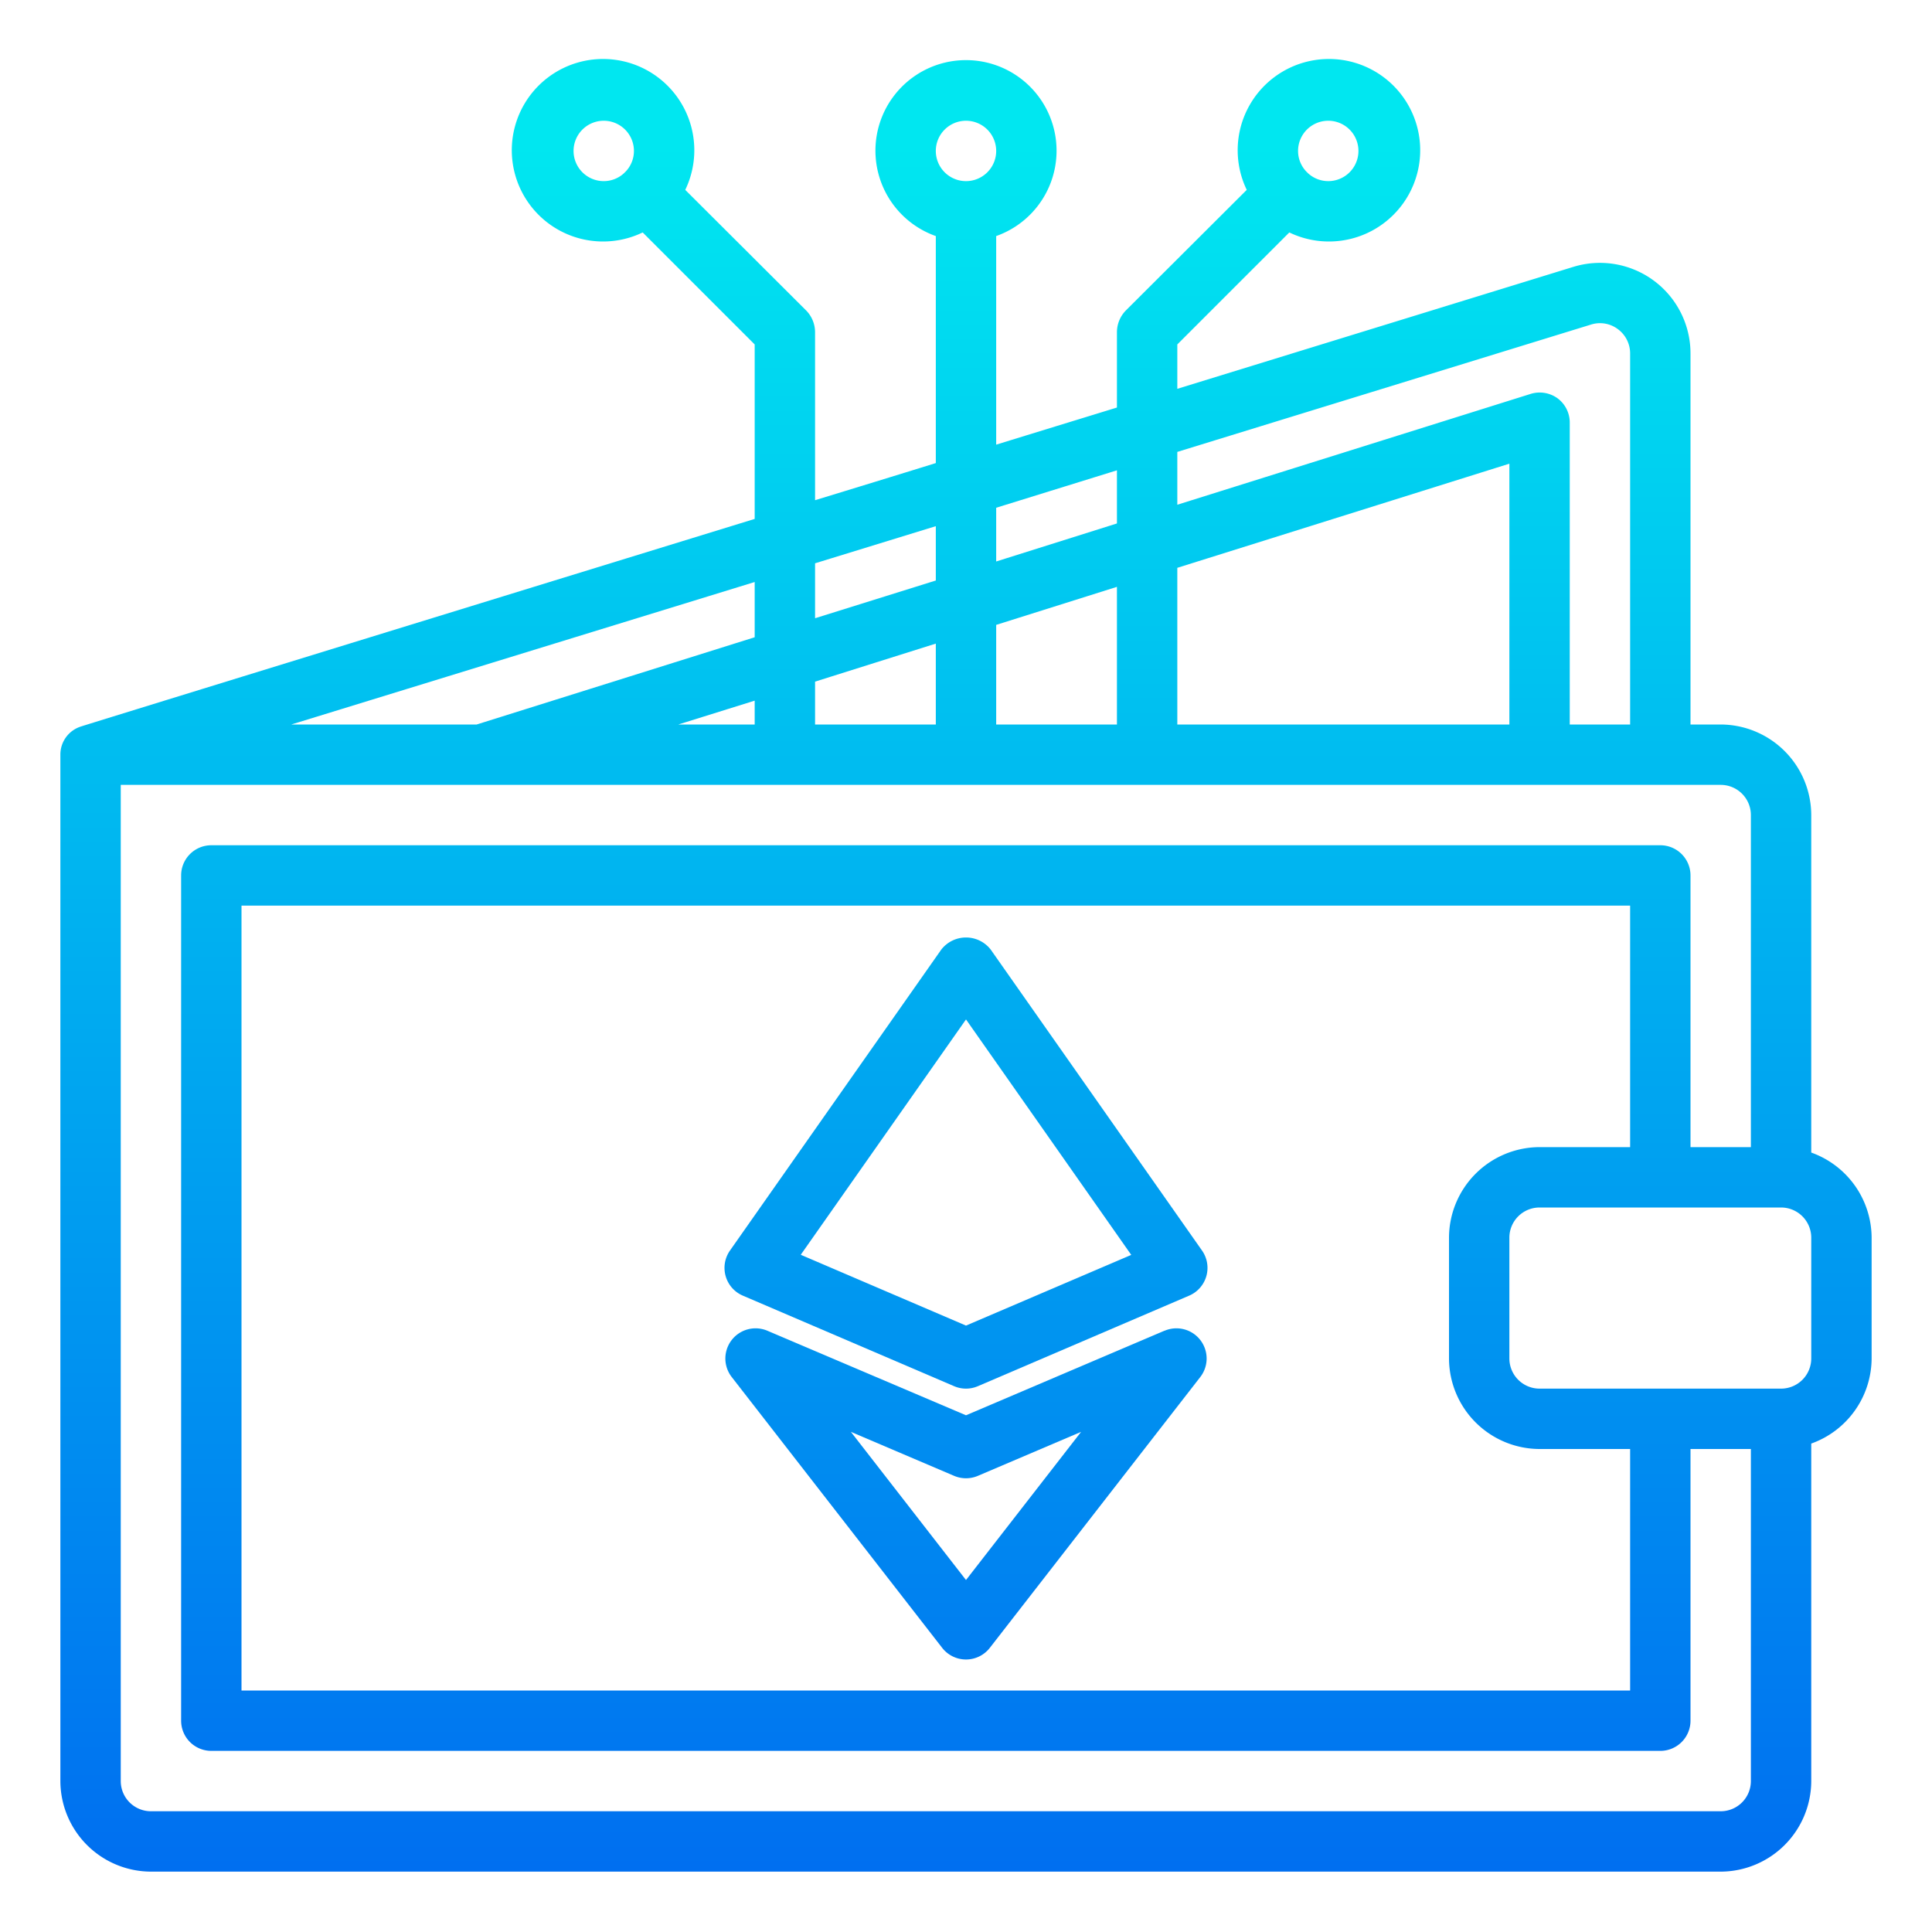
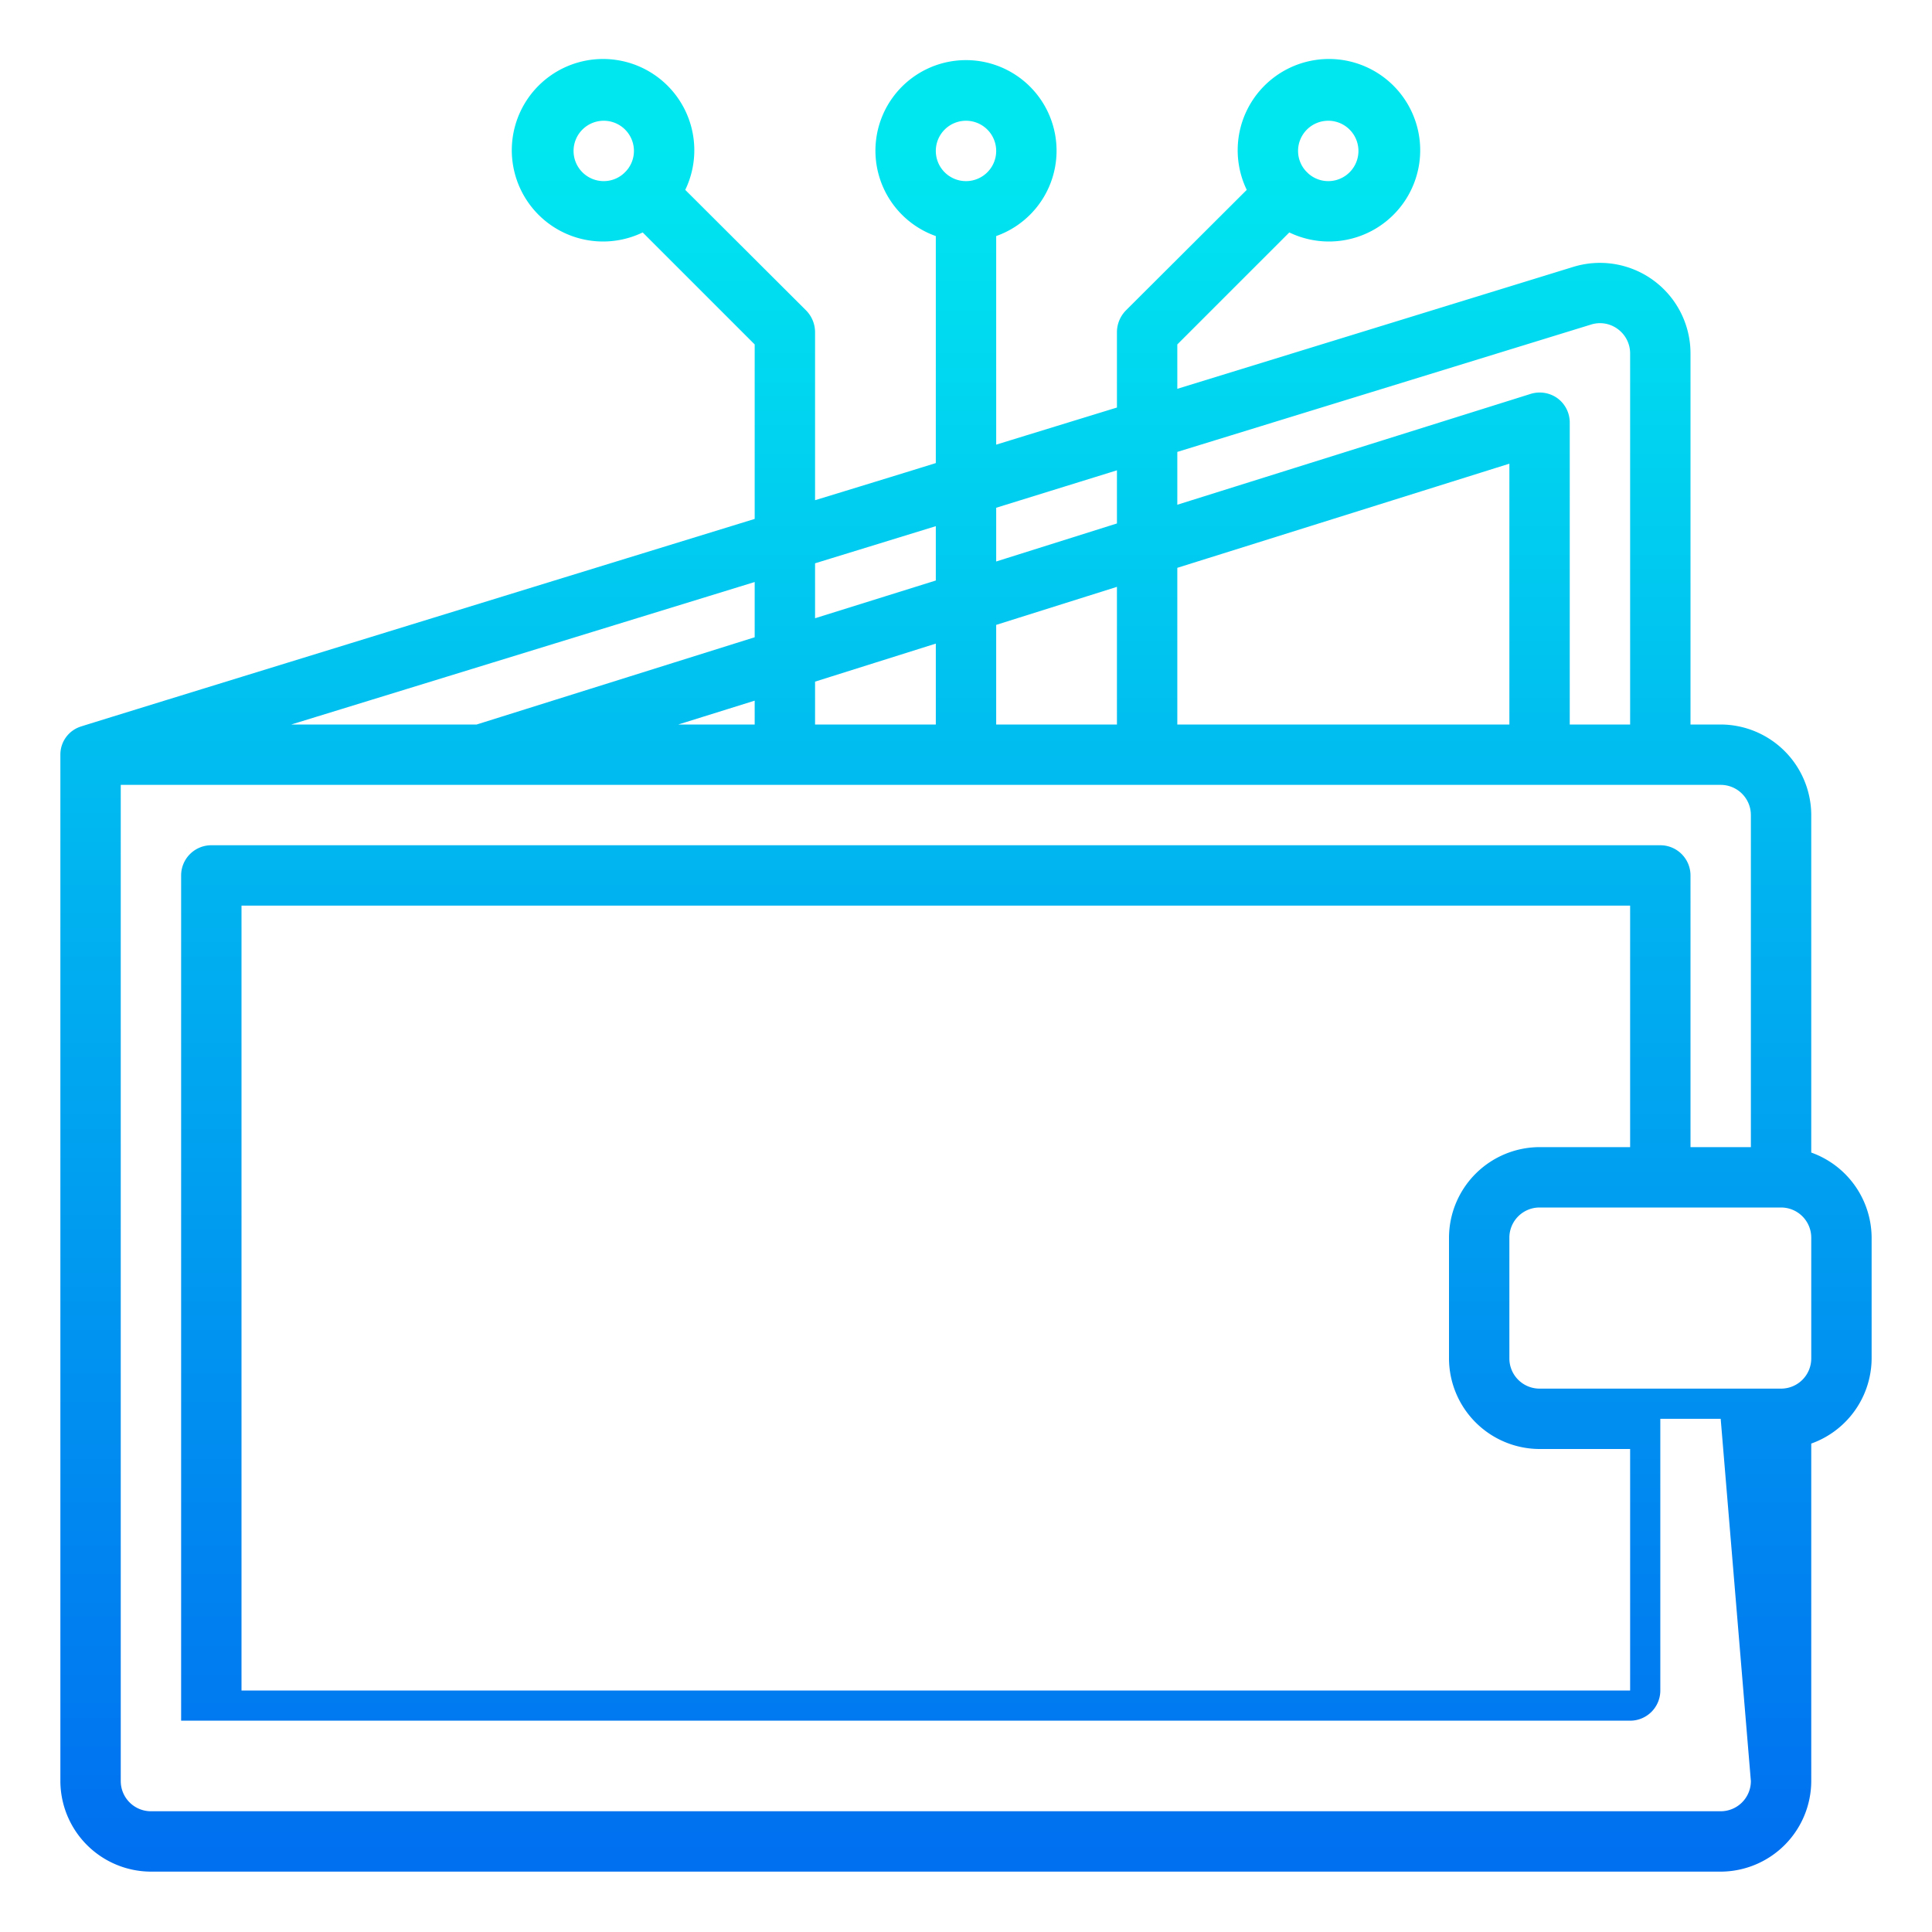
<svg xmlns="http://www.w3.org/2000/svg" height="512" viewBox="0 0 64 64" width="512">
  <linearGradient id="New_Gradient_Swatch_3" gradientUnits="userSpaceOnUse" x1="32" x2="32" y1="62.848" y2="4.808">
    <stop offset="0" stop-color="#006df0" />
    <stop offset="1" stop-color="#00e7f0" />
  </linearGradient>
  <g id="Layer_14" fill="url(#New_Gradient_Swatch_3)" data-name="Layer 14">
-     <path d="m38.578 44.08-6.578 2.803-6.578-2.8a1 1 0 0 0 -1.182 1.534l6.97 8.969a1 1 0 0 0 1.58 0l6.97-8.969a1 1 0 0 0 -1.182-1.534zm-6.578 8.26-3.813-4.908 3.421 1.458a1.006 1.006 0 0 0 .784 0l3.421-1.458z" />
-     <path d="m32.818 31.455a1.037 1.037 0 0 0 -1.636 0l-7 9.97a1 1 0 0 0 .424 1.494l7 3a1 1 0 0 0 .788 0l7-3a1 1 0 0 0 .424-1.494zm-.818 12.457-5.474-2.346 5.474-7.796 5.474 7.8z" />
-     <path d="m60 38.18v-11.18a3.009 3.009 0 0 0 -3-3h-1v-12.29a3 3 0 0 0 -3.88-2.87l-13.12 4.04v-1.47l3.71-3.71a3.023 3.023 0 1 0 -1.41-1.41l-4.01 4a1.033 1.033 0 0 0 -.29.71v2.5c-1.3.4-2.64.81-4 1.23v-6.91a3 3 0 1 0 -2 0v7.52c-1.32.41-2.66.82-4 1.23v-5.57a1.033 1.033 0 0 0 -.29-.71l-4.01-4a3.023 3.023 0 1 0 -1.41 1.41l3.71 3.71v5.78c-11.51 3.54-22.32 6.87-22.33 6.88a.973.973 0 0 0 -.67.93v34a3.009 3.009 0 0 0 3 3h52a3.009 3.009 0 0 0 3-3v-11.18a3.01 3.01 0 0 0 2-2.82v-4a3.01 3.01 0 0 0 -2-2.82zm-16-34.18a1 1 0 0 1 0 2 .991.991 0 0 1 -.7-.29v-.01h-.01a.991.991 0 0 1 -.29-.7 1 1 0 0 1 1-1zm-23.29 1.7h-.01v.01a.991.991 0 0 1 -.7.29 1 1 0 1 1 1-1 .991.991 0 0 1 -.29.7zm18.29 9.27 13.71-4.22a.987.987 0 0 1 .88.15 1 1 0 0 1 .41.81v12.29h-2v-10a1 1 0 0 0 -.41-.81 1.01 1.01 0 0 0 -.89-.14l-11.7 3.67zm0 3.84 11-3.45v8.64h-11zm-2-3.23v1.76l-4 1.26v-1.78zm0 3.86v4.56h-4v-3.3zm-5-15.44a1 1 0 1 1 -1 1 1 1 0 0 1 1-1zm-5 14.66 4-1.23v1.8l-4 1.25zm0 3.92 4-1.26v2.68h-4zm-2-3.3v1.83l-9.21 2.89h-6.14zm0 3.93v.79h-2.53zm33 35.79a1 1 0 0 1 -1 1h-52a1 1 0 0 1 -1-1v-33h53a1 1 0 0 1 1 1v11h-2v-9a1 1 0 0 0 -1-1h-48a1 1 0 0 0 -1 1v28a1 1 0 0 0 1 1h48a1 1 0 0 0 1-1v-9h2zm-7-11h3v8h-46v-26h46v8h-3a3.009 3.009 0 0 0 -3 3v4a3.009 3.009 0 0 0 3 3zm9-3a1 1 0 0 1 -1 1h-8a1 1 0 0 1 -1-1v-4a1 1 0 0 1 1-1h8a1 1 0 0 1 1 1z" />
+     <path d="m60 38.18v-11.18a3.009 3.009 0 0 0 -3-3h-1v-12.29a3 3 0 0 0 -3.88-2.87l-13.12 4.04v-1.47l3.71-3.71a3.023 3.023 0 1 0 -1.41-1.41l-4.01 4a1.033 1.033 0 0 0 -.29.71v2.5c-1.3.4-2.64.81-4 1.23v-6.91a3 3 0 1 0 -2 0v7.52c-1.32.41-2.66.82-4 1.23v-5.57a1.033 1.033 0 0 0 -.29-.71l-4.01-4a3.023 3.023 0 1 0 -1.41 1.41l3.71 3.71v5.78c-11.51 3.54-22.32 6.87-22.33 6.88a.973.973 0 0 0 -.67.93v34a3.009 3.009 0 0 0 3 3h52a3.009 3.009 0 0 0 3-3v-11.18a3.01 3.01 0 0 0 2-2.82v-4a3.01 3.01 0 0 0 -2-2.82zm-16-34.18a1 1 0 0 1 0 2 .991.991 0 0 1 -.7-.29v-.01h-.01a.991.991 0 0 1 -.29-.7 1 1 0 0 1 1-1zm-23.29 1.7h-.01v.01a.991.991 0 0 1 -.7.29 1 1 0 1 1 1-1 .991.991 0 0 1 -.29.7zm18.29 9.27 13.71-4.22a.987.987 0 0 1 .88.15 1 1 0 0 1 .41.81v12.29h-2v-10a1 1 0 0 0 -.41-.81 1.01 1.01 0 0 0 -.89-.14l-11.7 3.67zm0 3.84 11-3.45v8.64h-11zm-2-3.23v1.76l-4 1.26v-1.78zm0 3.86v4.56h-4v-3.3zm-5-15.44a1 1 0 1 1 -1 1 1 1 0 0 1 1-1zm-5 14.66 4-1.23v1.8l-4 1.25zm0 3.92 4-1.26v2.68h-4zm-2-3.3v1.83l-9.21 2.89h-6.14zm0 3.93v.79h-2.53zm33 35.79a1 1 0 0 1 -1 1h-52a1 1 0 0 1 -1-1v-33h53a1 1 0 0 1 1 1v11h-2v-9a1 1 0 0 0 -1-1h-48a1 1 0 0 0 -1 1v28h48a1 1 0 0 0 1-1v-9h2zm-7-11h3v8h-46v-26h46v8h-3a3.009 3.009 0 0 0 -3 3v4a3.009 3.009 0 0 0 3 3zm9-3a1 1 0 0 1 -1 1h-8a1 1 0 0 1 -1-1v-4a1 1 0 0 1 1-1h8a1 1 0 0 1 1 1z" />
  </g>
</svg>